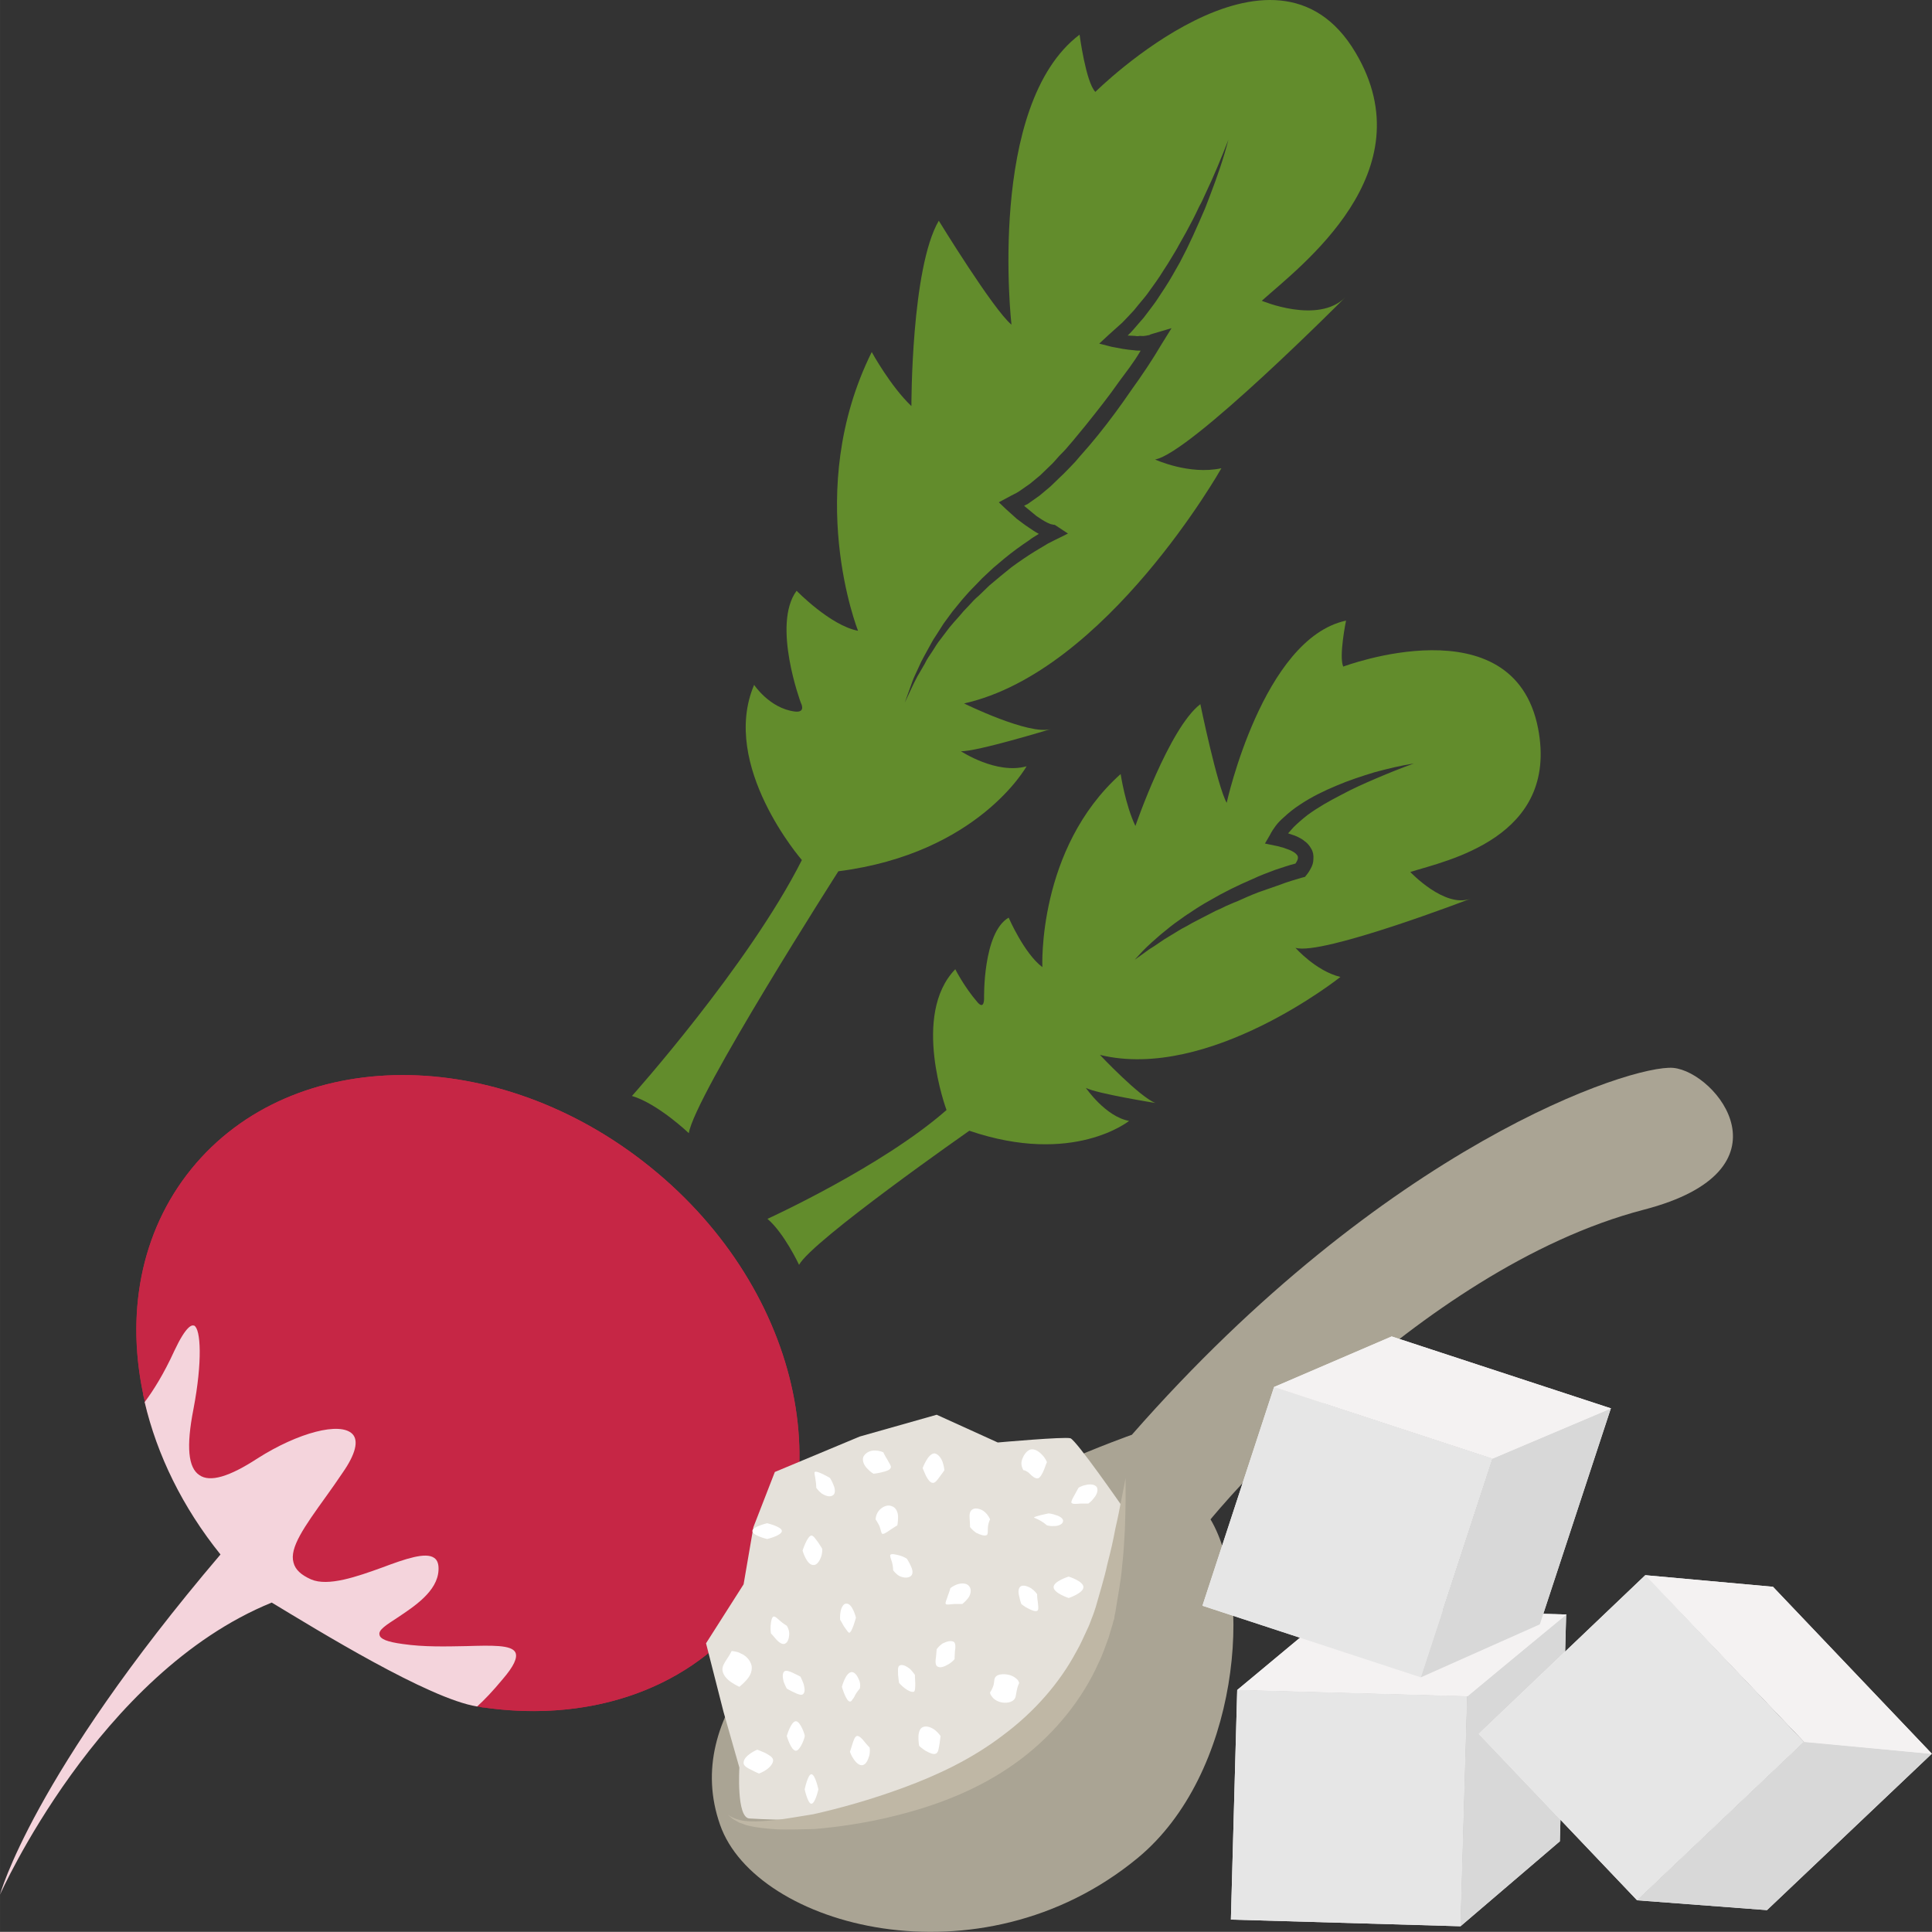
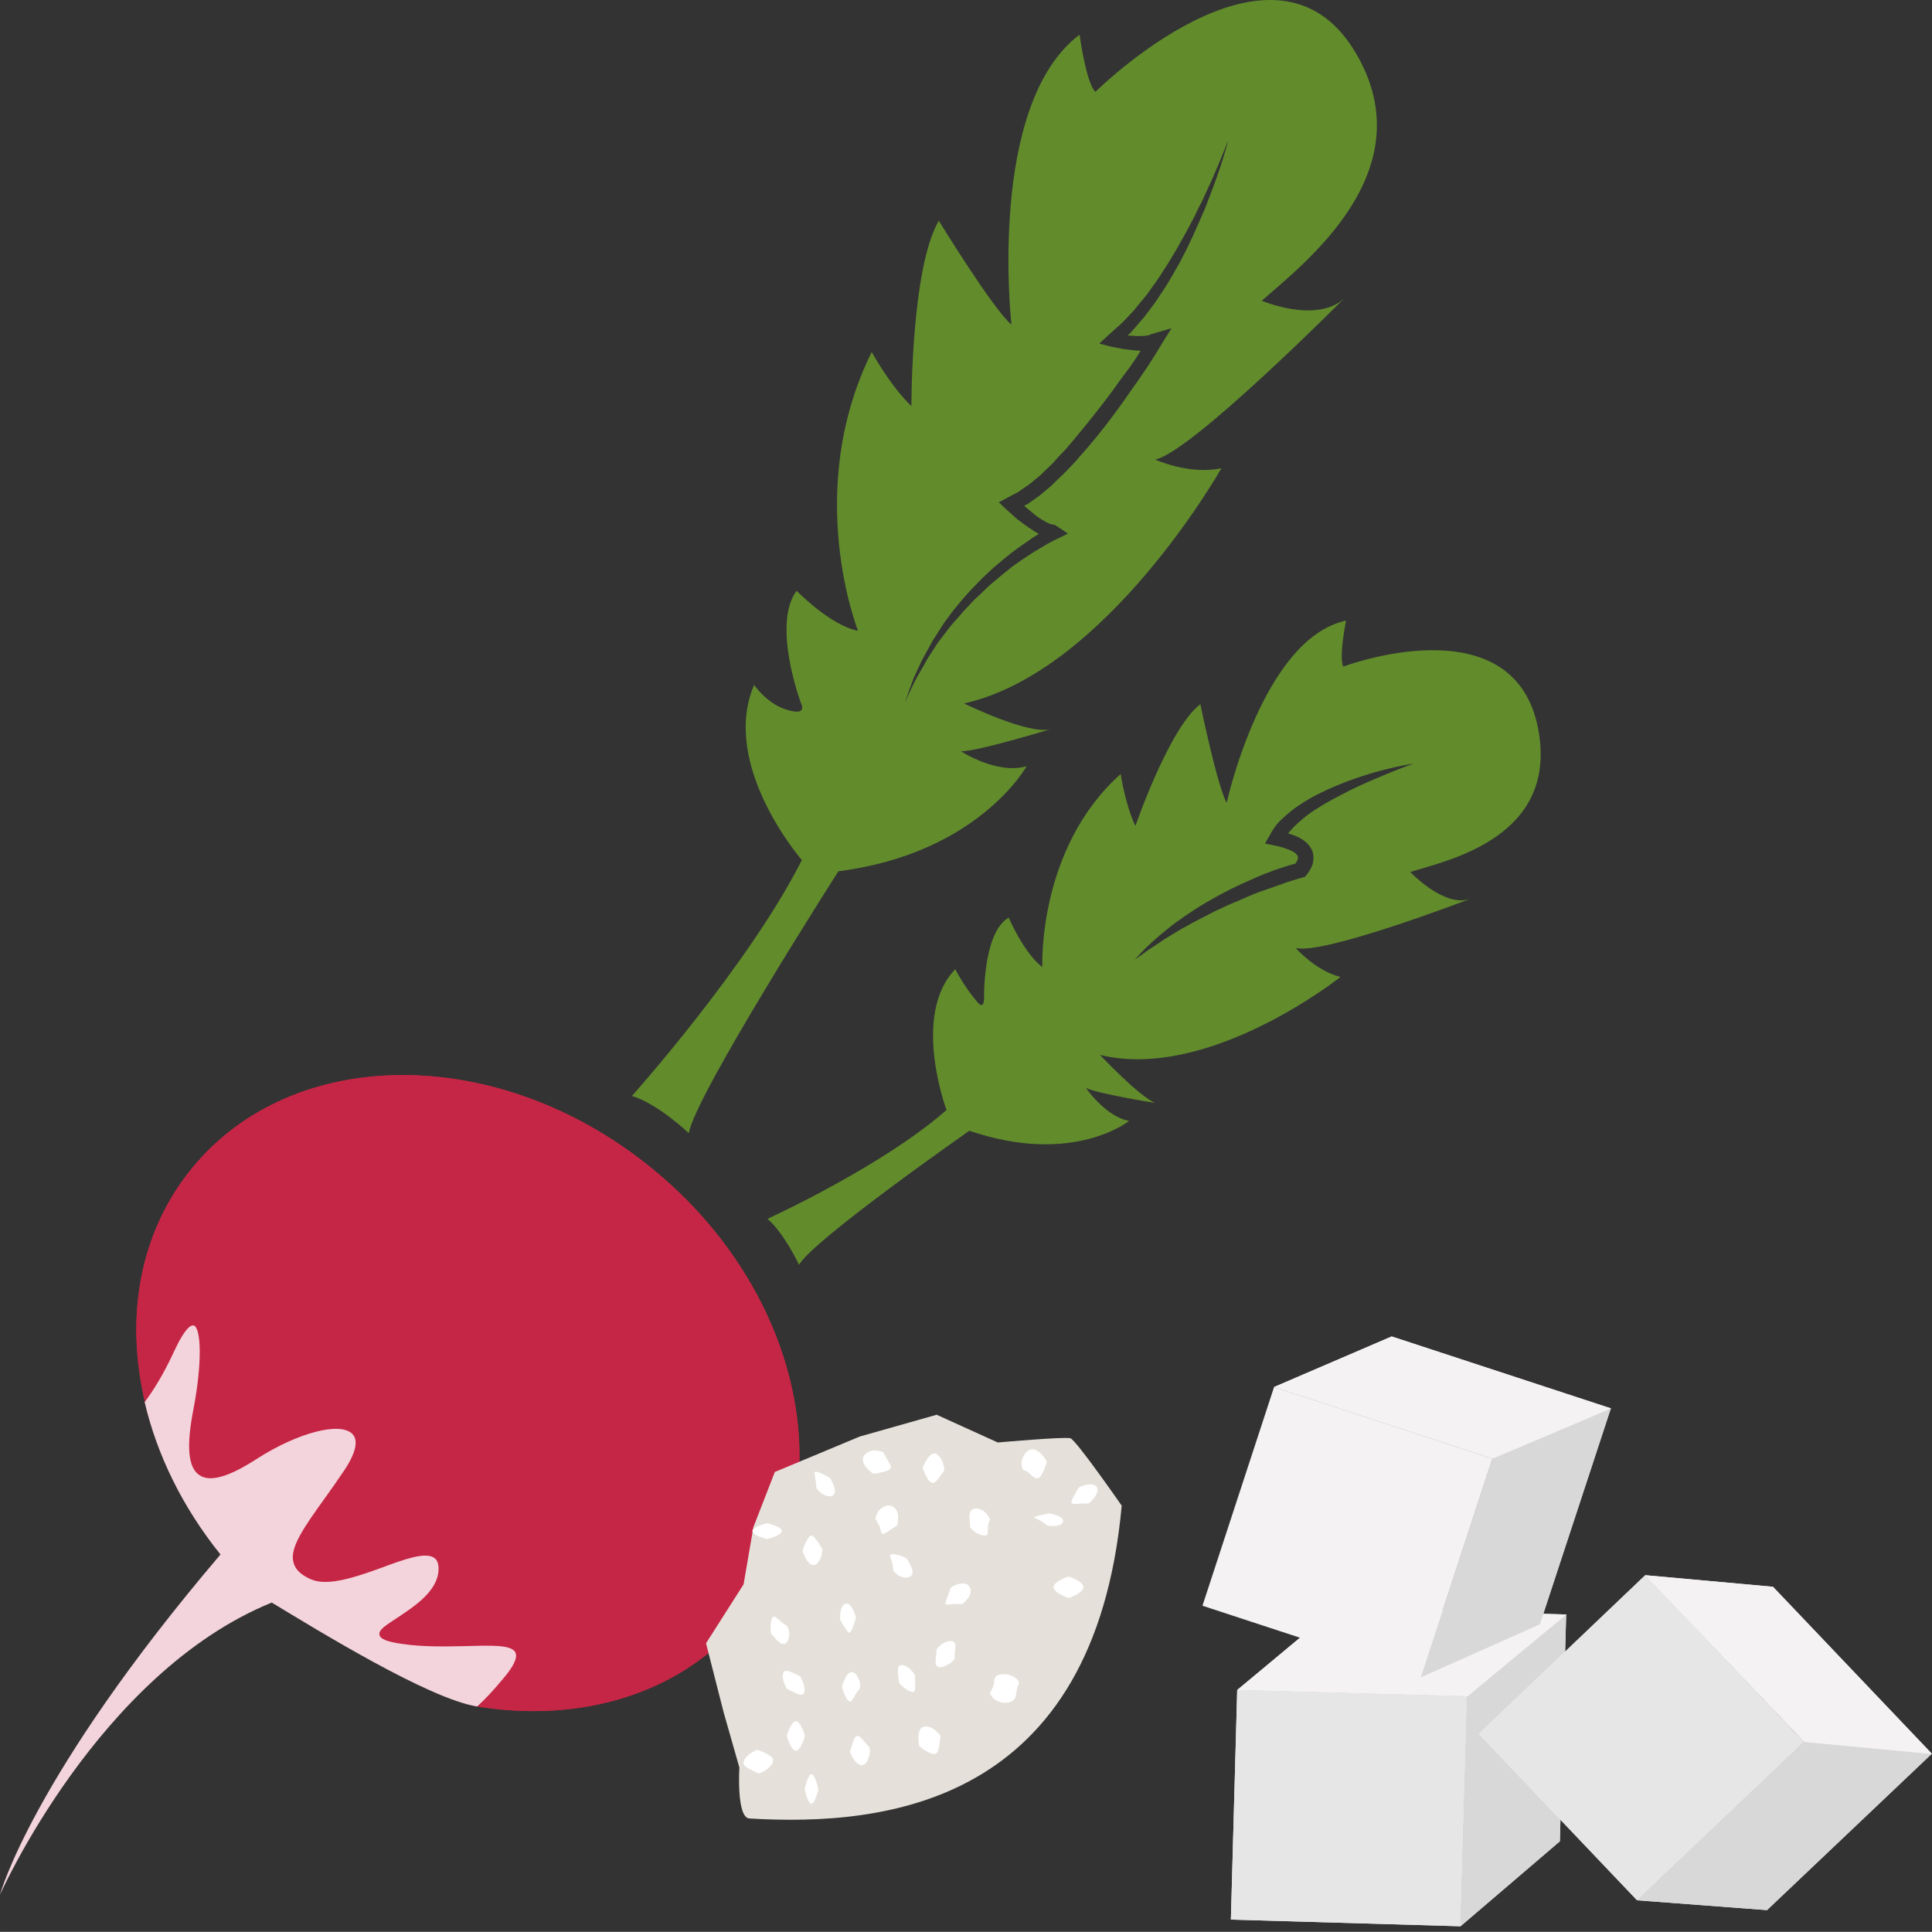
<svg xmlns="http://www.w3.org/2000/svg" id="svg110" viewBox="0 0 5503 5502.645" style="clip-rule:evenodd;fill-rule:evenodd;image-rendering:optimizeQuality;shape-rendering:geometricPrecision;text-rendering:geometricPrecision" version="1.1" height="55.026mm" width="55.03mm" xml:space="preserve">
  <rect x="0" y="0" width="5503" height="5502.645" fill="#333333" stroke="none" />
  <defs id="defs4">
    <style id="style2" type="text/css">
   
    .fil2 {fill:#628C2C;fill-rule:nonzero}
    .fil6 {fill:#AAA494;fill-rule:nonzero}
    .fil8 {fill:#BFB7A5;fill-rule:nonzero}
    .fil0 {fill:#C62645;fill-rule:nonzero}
    .fil5 {fill:#D8D8D8;fill-rule:nonzero}
    .fil7 {fill:#E5E1DA;fill-rule:nonzero}
    .fil4 {fill:#E6E6E6;fill-rule:nonzero}
    .fil1 {fill:#F4D4DC;fill-rule:nonzero}
    .fil3 {fill:#F4F2F2;fill-rule:nonzero}
    .fil9 {fill:white;fill-rule:nonzero}
   
  </style>
  </defs>
  <g transform="translate(-7785,-11805.291)" id="Vrstva_x0020_1">
    <g id="_574996072">
      <path style="fill:#c62645;fill-rule:nonzero" id="path7" d="m 9639,15131 c -435,-353 -1021,-351 -1309,4 -144,178 -186,410 -137,641 0,0 0,0 -1,1 1,1 1,1 1,3 1,3 2,7 3,11 0,0 2,10 2,10 36,147 125,284 230,414 115,37 302,172 352,270 127,77 236,129 364,181 0,0 0,0 7,1 3,1 6,1 9,2 1,0 3,0 4,0 0,0 0,0 0,0 290,41 569,-44 741,-257 288,-355 169,-929 -266,-1281 z" class="fil0" />
      <path style="fill:#c62645;fill-rule:nonzero" id="path9" d="m 9639,15131 c -435,-353 -1021,-351 -1309,4 -147,181 -188,419 -134,656 23,-32 51,-77 81,-142 26,-55 46,-79 61,-74 1,0 2,1 2,1 29,14 22,135 1,244 -19,103 -15,163 15,183 28,19 81,3 160,-48 119,-77 240,-107 277,-69 14,15 21,47 -27,117 -17,24 -32,45 -47,66 -62,88 -104,146 -93,186 5,17 20,32 47,43 47,21 128,-8 199,-34 68,-24 127,-46 153,-26 11,8 15,21 14,40 -3,63 -70,107 -119,140 -28,17 -51,33 -49,43 2,9 23,16 62,22 60,9 124,7 180,5 74,-2 133,-4 145,22 8,17 -3,43 -36,82 -28,33 -52,57 -71,75 294,46 579,-39 754,-255 288,-355 169,-929 -266,-1281 z" class="fil0" />
      <path style="fill:#f4d4dc;fill-rule:nonzero" id="path11" d="m 9217,16588 c 31,-36 43,-61 36,-76 -11,-22 -68,-20 -140,-18 -56,1 -120,3 -181,-6 -44,-6 -64,-14 -66,-26 -4,-14 19,-28 51,-49 48,-32 114,-75 117,-135 1,-17 -3,-29 -12,-35 -24,-18 -84,3 -148,27 -72,26 -154,55 -203,34 -29,-13 -45,-28 -50,-48 -12,-42 30,-101 94,-190 15,-21 30,-42 46,-66 37,-53 46,-91 28,-110 -35,-36 -155,-4 -270,69 -81,53 -136,69 -166,48 -32,-21 -38,-81 -17,-188 26,-136 21,-228 2,-238 -1,0 -1,0 -1,0 -6,-2 -22,1 -55,71 -31,68 -61,115 -85,147 35,150 108,300 216,434 -537,631 -628,969 -628,969 0,0 280,-631 774,-832 131,79 447,274 585,296 20,-18 44,-43 73,-78 z" class="fil1" />
      <path style="fill:#628c2c;fill-rule:nonzero" id="path13" d="m 10769,13354 c -12,7 -23,14 -35,21 -23,14 -46,30 -68,46 l -32,26 -31,26 -30,29 c -11,9 -20,19 -29,29 -10,10 -19,20 -28,31 -9,10 -18,20 -27,31 l -25,33 c -9,11 -16,23 -23,34 -8,12 -16,23 -22,36 l -21,36 c -13,24 -24,50 -36,75 l 14,-39 c 5,-13 9,-27 15,-39 l 18,-39 c 6,-12 13,-24 20,-37 7,-12 13,-25 21,-36 l 23,-36 c 8,-11 17,-23 25,-34 9,-11 18,-22 27,-33 9,-10 18,-21 28,-31 l 30,-31 31,-29 32,-27 c 22,-18 45,-35 69,-51 9,-7 19,-13 29,-19 -11,-6 -20,-12 -30,-19 -11,-7 -22,-16 -33,-24 -10,-9 -20,-18 -30,-27 l -21,-20 28,-15 c 10,-6 21,-10 31,-17 10,-7 20,-14 30,-21 l 29,-24 28,-27 c 9,-8 17,-18 26,-28 9,-9 18,-18 26,-28 17,-19 33,-40 50,-60 32,-40 64,-80 94,-123 21,-29 41,-53 62,-89 h -2 c -5,0 -11,0 -16,-1 -11,-1 -22,-2 -33,-4 -11,-2 -21,-4 -32,-6 l -35,-9 27,-25 30,-27 c 10,-8 19,-19 28,-28 l 14,-15 13,-16 c 9,-11 18,-21 26,-32 16,-22 32,-44 46,-67 8,-12 15,-23 22,-35 7,-12 15,-24 21,-36 14,-24 27,-48 40,-73 6,-12 12,-24 18,-37 7,-12 12,-24 18,-37 12,-25 23,-50 34,-76 11,-26 21,-51 31,-77 -14,54 -32,106 -52,158 -5,13 -10,26 -15,39 -6,13 -11,26 -17,39 l -17,38 -18,38 c -6,12 -13,25 -19,37 -7,12 -14,25 -21,37 -7,12 -14,24 -22,36 l -23,35 c -8,12 -17,23 -25,34 l -13,17 -14,16 c -10,11 -18,22 -29,32 l -2,2 c 7,0 14,1 21,1 4,1 9,1 14,0 4,0 9,1 13,0 l 7,-1 c 2,-1 4,-1 6,-1 3,-2 6,-3 10,-4 l 54,-16 -28,45 c -27,46 -56,89 -87,132 -30,44 -61,86 -94,127 -17,21 -34,41 -52,61 -8,10 -17,20 -27,30 -9,9 -18,19 -28,28 l -29,28 -31,26 c -11,8 -23,16 -34,24 -4,2 -7,3 -10,5 2,2 4,3 6,5 10,8 19,16 29,24 10,7 21,14 31,19 5,2 10,5 14,5 2,1 4,1 5,1 2,1 1,0 2,0 l 38,25 -22,11 c -11,5 -24,12 -36,18 z m 495,-215 c -92,20 -189,-25 -189,-25 99,-16 542,-462 542,-462 -77,78 -238,10 -238,10 109,-98 470,-366 267,-707 -233,-393 -741,112 -741,112 -27,-27 -45,-163 -45,-163 -265,200 -194,826 -194,826 -52,-43 -207,-296 -207,-296 -79,135 -78,528 -78,528 -60,-57 -113,-154 -113,-154 -197,397 -39,794 -39,794 -79,-15 -175,-114 -175,-114 -71,96 12,319 12,319 0,0 16,29 -17,25 -72,-9 -116,-76 -116,-76 -98,230 136,499 136,499 -152,301 -484,672 -484,672 74,22 162,106 162,106 16,-105 426,-746 426,-746 399,-51 536,-299 536,-299 -86,24 -187,-43 -187,-43 43,2 256,-63 256,-63 -62,18 -247,-73 -247,-73 406,-91 733,-670 733,-670 z" class="fil2" />
      <path style="fill:#628c2c;fill-rule:nonzero" id="path15" d="m 11706,14022 c -35,15 -69,30 -102,48 -33,17 -65,35 -95,57 -14,11 -28,23 -40,35 -5,6 -10,11 -15,17 3,1 6,2 9,3 13,4 27,10 39,20 7,5 13,12 18,21 5,8 7,19 6,29 0,10 -3,19 -7,26 -4,8 -8,14 -13,20 l -4,5 -8,2 c -20,6 -42,12 -62,20 -21,7 -42,15 -63,22 -21,8 -41,17 -61,26 -11,4 -21,9 -31,13 -10,5 -20,10 -30,14 -20,10 -40,21 -60,31 -10,5 -19,11 -29,16 -10,5 -19,11 -29,17 l -28,17 -28,19 c -10,6 -19,12 -28,19 l -28,20 23,-25 c 8,-8 16,-16 25,-24 l 25,-22 27,-22 c 9,-7 18,-14 27,-20 10,-7 19,-14 29,-20 19,-13 38,-25 58,-36 39,-23 80,-43 122,-61 21,-10 43,-18 64,-26 19,-6 38,-13 58,-18 4,-6 7,-12 7,-16 0,-2 0,-3 -1,-6 -1,-2 -3,-4 -6,-7 -6,-5 -16,-10 -26,-13 -5,-2 -10,-4 -16,-5 -5,-2 -11,-3 -16,-4 l -29,-6 14,-24 c 5,-10 11,-19 17,-27 7,-9 14,-16 22,-23 15,-14 30,-26 47,-37 33,-22 68,-39 104,-54 35,-15 72,-27 108,-38 37,-10 74,-19 112,-25 -36,13 -71,27 -106,42 z m 96,267 c 102,-32 424,-97 364,-409 -70,-359 -555,-176 -555,-176 -13,-29 8,-131 8,-131 -237,51 -340,519 -340,519 -27,-48 -75,-281 -75,-281 -89,68 -185,347 -185,347 -29,-61 -42,-148 -42,-148 -238,213 -223,550 -223,550 -52,-39 -96,-141 -96,-141 -74,43 -70,230 -70,230 0,0 1,33 -18,12 -39,-45 -64,-95 -64,-95 -126,130 -25,401 -25,401 -183,161 -510,310 -510,310 48,41 90,131 90,131 37,-69 485,-382 485,-382 296,101 455,-28 455,-28 -67,-12 -123,-94 -123,-94 30,16 198,43 198,43 -46,-18 -158,-137 -158,-137 311,76 685,-222 685,-222 -70,-17 -128,-83 -128,-83 75,23 499,-140 499,-140 -74,28 -172,-76 -172,-76 z" class="fil2" />
    </g>
    <g id="_574990672">
      <polygon style="fill:#f4f2f2;fill-rule:nonzero" id="polygon18" points="11945,17292 11964,16637 11309,16619 11291,17273 " class="fil3" />
      <polygon style="fill:#f4f2f2;fill-rule:nonzero" id="polygon20" points="11590,16385 11309,16619 11964,16637 11964,16638 11945,17292 12228,17050 12246,16404 12247,16404 " class="fil3" />
      <polygon style="fill:#e6e6e6;fill-rule:nonzero" id="polygon22" points="11309,16619 11964,16637 11945,17292 11291,17273 " class="fil4" />
      <polygon style="fill:#d8d8d8;fill-rule:nonzero" id="polygon24" points="12228,17050 11945,17292 11964,16638 12246,16403 " class="fil5" />
      <polygon style="fill:#f4f2f2;fill-rule:nonzero" id="polygon26" points="12247,16404 11964,16637 11309,16619 11590,16385 " class="fil3" />
-       <path style="fill:#aaa494;fill-rule:nonzero" id="path28" d="m 9836,17003 c 101,290 740,465 1189,95 290,-239 331,-758 208,-965 0,0 582,-712 1234,-882 433,-112 208,-392 84,-404 -119,-10 -818,219 -1542,1045 0,0 -1392,487 -1173,1111 z" class="fil6" />
      <path style="fill:#e5e1da;fill-rule:nonzero" id="path30" d="m 9920,16985 c 387,23 982,-39 1060,-891 0,0 -129,-186 -146,-192 -17,-5 -207,12 -207,12 l -174,-79 -219,62 -242,101 -61,157 -28,163 -107,168 50,196 45,158 c 0,0 -9,144 29,145 z" class="fil7" />
-       <path style="fill:#bfb7a5;fill-rule:nonzero" id="path32" d="m 10991,16015 c 0,0 0,24 0,68 0,22 -1,48 -2,80 -1,15 -2,32 -3,50 -1,17 -3,36 -5,55 -3,40 -12,83 -19,129 -1,6 -3,12 -3,18 -2,5 -4,12 -5,17 -4,12 -7,24 -11,37 -9,24 -17,49 -29,73 -44,99 -120,197 -220,273 -100,76 -211,121 -313,150 -101,29 -195,43 -275,50 -39,1 -75,2 -107,1 -31,-2 -59,-5 -80,-10 -11,-2 -20,-7 -28,-9 -8,-5 -15,-8 -19,-11 -9,-7 -14,-12 -14,-12 0,-1 19,18 63,19 21,1 47,-1 78,-4 30,-4 65,-10 102,-16 76,-17 163,-41 258,-76 95,-35 194,-81 284,-150 90,-67 161,-150 207,-236 13,-22 22,-44 32,-65 5,-10 9,-21 13,-32 2,-5 4,-10 6,-16 2,-5 3,-10 5,-15 12,-43 25,-84 33,-122 5,-19 9,-36 13,-53 4,-17 7,-34 10,-49 7,-30 12,-56 16,-77 9,-43 13,-67 13,-67 z" class="fil8" />
      <path style="fill:#ffffff;fill-rule:nonzero" id="path34" d="m 10077,16750 c 2,0 -12,42 -25,42 -14,0 -26,-42 -26,-42 0,0 12,-42 26,-42 13,0 27,42 25,42 z" class="fil9" />
      <path style="fill:#ffffff;fill-rule:nonzero" id="path36" d="m 10065,16581 c 0,0 5,10 9,21 3,11 5,24 -2,29 -4,4 -15,0 -25,-5 -11,-5 -21,-11 -21,-11 0,0 -5,-9 -9,-20 -3,-11 -4,-24 2,-29 5,-4 16,0 26,5 11,5 20,10 20,10 z" class="fil9" />
      <path style="fill:#ffffff;fill-rule:nonzero" id="path38" d="m 10026,16436 c 0,0 6,8 7,21 0,13 -3,26 -12,30 -7,4 -18,-4 -25,-12 -8,-10 -15,-17 -15,-17 0,0 -2,-10 -1,-22 1,-12 3,-24 8,-26 4,-2 12,6 20,13 8,7 18,13 18,13 z" class="fil9" />
      <path style="fill:#ffffff;fill-rule:nonzero" id="path40" d="m 10127,16217 c 0,0 1,10 -3,22 -4,12 -12,24 -21,24 -20,2 -32,-41 -32,-41 0,0 13,-41 25,-43 6,0 12,10 19,19 7,10 12,19 12,19 z" class="fil9" />
      <path style="fill:#ffffff;fill-rule:nonzero" id="path42" d="m 10223,16413 c 0,0 -11,42 -19,43 -3,0 -9,-10 -15,-18 -6,-11 -11,-19 -11,-19 0,0 -1,-11 1,-22 2,-12 8,-24 16,-24 18,-2 28,40 28,40 z" class="fil9" />
      <path style="fill:#ffffff;fill-rule:nonzero" id="path44" d="m 10234,16615 c 0,0 -8,9 -13,18 -2,5 -5,10 -8,13 -2,4 -4,6 -7,6 -11,0 -23,-42 -23,-42 0,0 11,-43 29,-42 4,0 9,4 12,8 4,5 6,11 9,17 4,12 1,22 1,22 z" class="fil9" />
      <path style="fill:#ffffff;fill-rule:nonzero" id="path46" d="m 10262,16783 c 0,0 2,11 -1,23 -4,13 -9,25 -19,27 -9,2 -19,-7 -26,-18 -7,-10 -10,-20 -10,-20 0,0 3,-10 7,-22 3,-10 7,-22 13,-23 6,-1 15,8 21,16 7,9 15,17 15,17 z" class="fil9" />
-       <path style="fill:#ffffff;fill-rule:nonzero" id="path48" d="m 9891,16610 c 0,0 -11,-5 -23,-13 -12,-8 -23,-20 -25,-33 -2,-12 6,-23 13,-34 7,-10 13,-22 13,-22 0,0 3,0 8,1 4,1 12,2 18,6 15,6 28,20 31,36 2,17 -6,30 -16,41 -9,10 -19,18 -19,18 z" class="fil9" />
      <path style="fill:#ffffff;fill-rule:nonzero" id="path50" d="m 9947,16857 c 0,0 -10,-4 -21,-10 -11,-5 -22,-11 -23,-19 -1,-11 9,-21 19,-28 10,-7 20,-11 20,-11 0,0 11,4 22,9 11,6 22,12 23,20 1,10 -9,21 -19,28 -10,7 -21,11 -21,11 z" class="fil9" />
      <path style="fill:#ffffff;fill-rule:nonzero" id="path52" d="m 10116,16902 c 0,0 -9,41 -20,41 -10,0 -19,-41 -19,-41 0,0 9,-43 19,-43 11,0 20,43 20,43 z" class="fil9" />
      <path style="fill:#ffffff;fill-rule:nonzero" id="path54" d="m 10464,16750 c 0,0 -1,10 -3,23 -2,11 -3,24 -10,27 -7,4 -19,-2 -30,-8 -11,-7 -18,-14 -18,-14 0,0 -2,-11 -2,-24 0,-12 3,-25 12,-29 11,-5 24,0 35,8 10,8 16,17 16,17 z" class="fil9" />
      <path style="fill:#ffffff;fill-rule:nonzero" id="path56" d="m 10391,16576 c 0,0 0,11 1,23 0,11 0,23 -4,25 -6,2 -17,-3 -26,-10 -9,-7 -16,-15 -16,-15 0,0 -2,-11 -3,-23 0,-12 -2,-24 5,-27 8,-4 20,3 29,10 8,8 14,17 14,17 z" class="fil9" />
      <path style="fill:#ffffff;fill-rule:nonzero" id="path58" d="m 10368,16245 c 0,0 6,9 11,20 5,10 8,22 1,29 -8,7 -22,6 -34,0 -11,-7 -17,-16 -17,-16 0,0 0,-11 -3,-22 -3,-9 -7,-20 -5,-22 4,-4 15,-1 27,2 11,3 20,9 20,9 z" class="fil9" />
      <path style="fill:#ffffff;fill-rule:nonzero" id="path60" d="m 10149,16015 c 0,0 6,9 10,20 5,11 6,24 -1,29 -9,7 -22,2 -33,-5 -9,-7 -15,-16 -15,-16 0,0 0,-11 -2,-22 -1,-11 -5,-22 -2,-23 6,-5 43,17 43,17 z" class="fil9" />
      <path style="fill:#ffffff;fill-rule:nonzero" id="path62" d="m 9970,16144 c 0,0 42,10 42,22 0,13 -42,23 -42,23 0,0 -42,-10 -42,-23 0,-12 42,-22 42,-22 z" class="fil9" />
      <path style="fill:#ffffff;fill-rule:nonzero" id="path64" d="m 10475,15993 c 0,0 -6,9 -13,18 -7,10 -14,19 -20,18 -8,0 -15,-11 -20,-21 -5,-11 -9,-21 -9,-21 0,0 4,-11 10,-21 6,-11 15,-21 24,-21 11,2 19,14 23,25 4,12 5,23 5,23 z" class="fil9" />
      <path style="fill:#ffffff;fill-rule:nonzero" id="path66" d="m 10341,16150 c 0,0 -10,6 -19,12 -10,7 -20,14 -24,12 -3,-1 -4,-11 -8,-22 -5,-10 -11,-19 -11,-19 0,0 0,-12 8,-23 8,-11 24,-20 37,-15 14,4 19,19 19,31 0,13 -2,24 -2,24 z" class="fil9" />
      <path style="fill:#ffffff;fill-rule:nonzero" id="path68" d="m 10301,15942 c 0,0 5,11 11,20 5,10 13,20 10,24 -2,7 -14,10 -26,13 -12,3 -23,4 -23,4 0,0 -9,-5 -18,-15 -8,-8 -15,-21 -11,-33 6,-12 20,-19 34,-18 13,0 23,5 23,5 z" class="fil9" />
      <path style="fill:#ffffff;fill-rule:nonzero" id="path70" d="m 10605,16133 c 0,0 -5,10 -6,21 -1,11 1,22 -4,24 -6,3 -18,-1 -30,-7 -10,-7 -17,-16 -17,-16 0,0 0,-11 -1,-22 -1,-12 -1,-24 9,-29 9,-5 26,0 35,9 10,9 14,20 14,20 z" class="fil9" />
      <path style="fill:#ffffff;fill-rule:nonzero" id="path72" d="m 10526,16374 c 0,0 -10,0 -23,0 -11,1 -22,3 -24,0 -3,-3 3,-13 6,-24 4,-10 7,-21 7,-21 0,0 8,-7 20,-11 12,-4 27,-4 34,6 7,9 4,24 -4,34 -8,10 -16,16 -16,16 z" class="fil9" />
      <path style="fill:#ffffff;fill-rule:nonzero" id="path74" d="m 10504,16531 c 0,0 -7,9 -18,15 -12,7 -23,11 -31,6 -6,-3 -6,-16 -4,-27 1,-10 2,-22 2,-22 0,0 6,-9 16,-16 12,-6 24,-10 33,-5 5,4 5,16 3,26 -1,12 -1,23 -1,23 z" class="fil9" />
      <path style="fill:#ffffff;fill-rule:nonzero" id="path76" d="m 10688,16599 c 0,0 -5,10 -7,22 -3,12 -1,22 -12,29 -12,8 -35,7 -49,-3 -7,-4 -10,-10 -13,-14 -2,-4 -2,-7 -2,-7 0,0 7,-10 10,-21 3,-11 0,-21 10,-27 10,-6 32,-5 45,2 6,3 12,8 15,12 2,4 3,7 3,7 z" class="fil9" />
-       <path style="fill:#ffffff;fill-rule:nonzero" id="path78" d="m 10739,16346 c 0,0 0,11 2,22 1,11 3,22 -1,25 -5,4 -17,-1 -28,-7 -10,-5 -18,-12 -18,-12 0,0 -4,-11 -6,-22 -3,-11 -3,-23 4,-28 7,-5 20,-1 31,6 10,7 16,16 16,16 z" class="fil9" />
      <path style="fill:#ffffff;fill-rule:nonzero" id="path80" d="m 10772,16116 c 0,0 11,1 21,5 11,3 21,10 20,17 -1,9 -13,14 -25,14 -11,1 -21,-2 -21,-2 0,0 -8,-7 -18,-13 -9,-5 -19,-9 -19,-9 1,-4 42,-12 42,-12 z" class="fil9" />
      <path style="fill:#ffffff;fill-rule:nonzero" id="path82" d="m 10767,15970 c 0,0 -4,9 -8,21 -5,12 -11,23 -17,25 -8,2 -17,-6 -24,-13 -4,-5 -10,-7 -13,-9 -3,-1 -5,-1 -5,-1 0,0 -8,-12 -5,-26 4,-15 13,-29 25,-33 12,-3 25,6 34,16 9,9 13,20 13,20 z" class="fil9" />
      <path style="fill:#ffffff;fill-rule:nonzero" id="path84" d="m 10885,16088 c 0,0 -10,0 -22,0 -12,1 -23,2 -26,-2 -2,-4 4,-14 9,-23 6,-11 11,-20 11,-20 0,0 9,-6 21,-8 12,-3 25,-2 31,6 5,9 0,22 -8,31 -7,10 -16,16 -16,16 z" class="fil9" />
      <path style="fill:#ffffff;fill-rule:nonzero" id="path86" d="m 10829,16357 c 0,0 -43,-14 -43,-31 0,-17 43,-30 43,-30 0,0 42,13 42,30 0,17 -42,31 -42,31 z" class="fil9" />
      <polygon style="fill:#f4f2f2;fill-rule:nonzero" id="polygon88" points="12448,17218 12923,16767 12471,16292 11997,16744 " class="fil3" />
      <polygon style="fill:#f4f2f2;fill-rule:nonzero" id="polygon90" points="12835,16325 12471,16292 12923,16766 12923,16767 12448,17218 12818,17246 13287,16801 13288,16801 " class="fil3" />
      <polygon style="fill:#e6e6e6;fill-rule:nonzero" id="polygon92" points="12472,16292 12923,16767 12448,17218 11997,16744 " class="fil4" />
      <polygon style="fill:#d8d8d8;fill-rule:nonzero" id="polygon94" points="12818,17246 12448,17218 12923,16767 13287,16801 " class="fil5" />
      <polygon style="fill:#f4f2f2;fill-rule:nonzero" id="polygon96" points="13288,16801 12923,16766 12471,16292 12835,16325 " class="fil3" />
      <polygon style="fill:#f4f2f2;fill-rule:nonzero" id="polygon98" points="11832,16583 12036,15960 11414,15756 11210,16379 " class="fil3" />
      <polygon style="fill:#f4f2f2;fill-rule:nonzero" id="polygon100" points="11749,15612 11414,15756 12036,15960 12036,15960 11832,16583 12171,16432 12373,15818 12374,15817 " class="fil3" />
-       <polygon style="fill:#e6e6e6;fill-rule:nonzero" id="polygon102" points="11414,15756 12036,15960 11832,16583 11210,16379 " class="fil4" />
      <polygon style="fill:#d8d8d8;fill-rule:nonzero" id="polygon104" points="12171,16432 11832,16583 12036,15960 12373,15817 " class="fil5" />
      <polygon style="fill:#f4f2f2;fill-rule:nonzero" id="polygon106" points="12374,15817 12036,15960 11414,15756 11749,15612 " class="fil3" />
    </g>
  </g>
</svg>